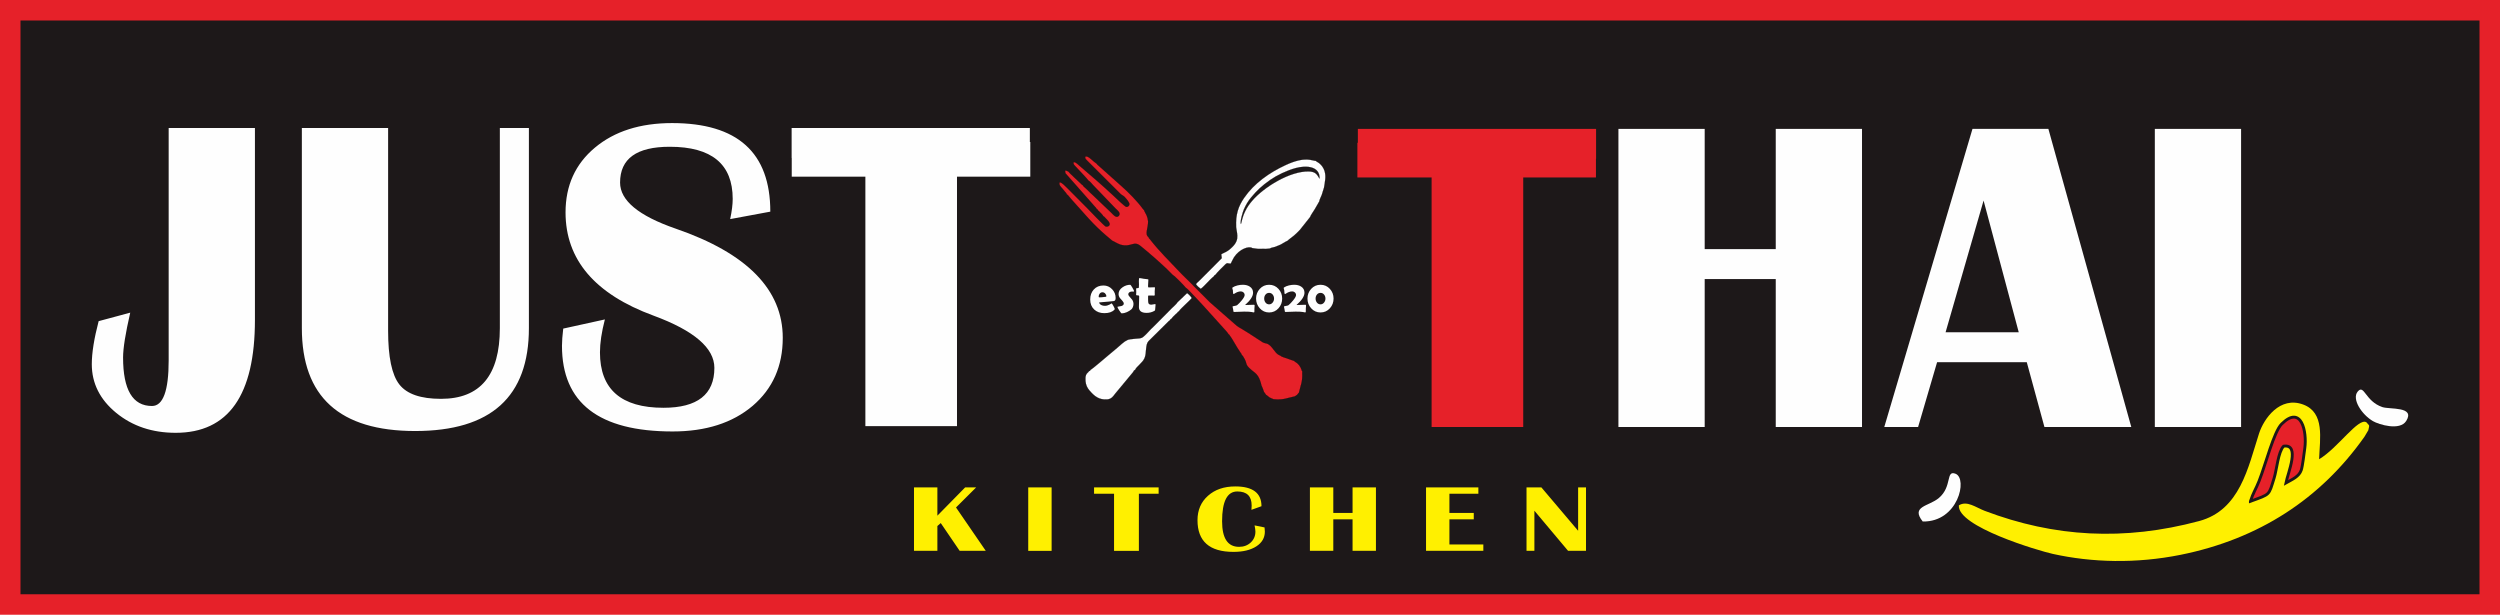
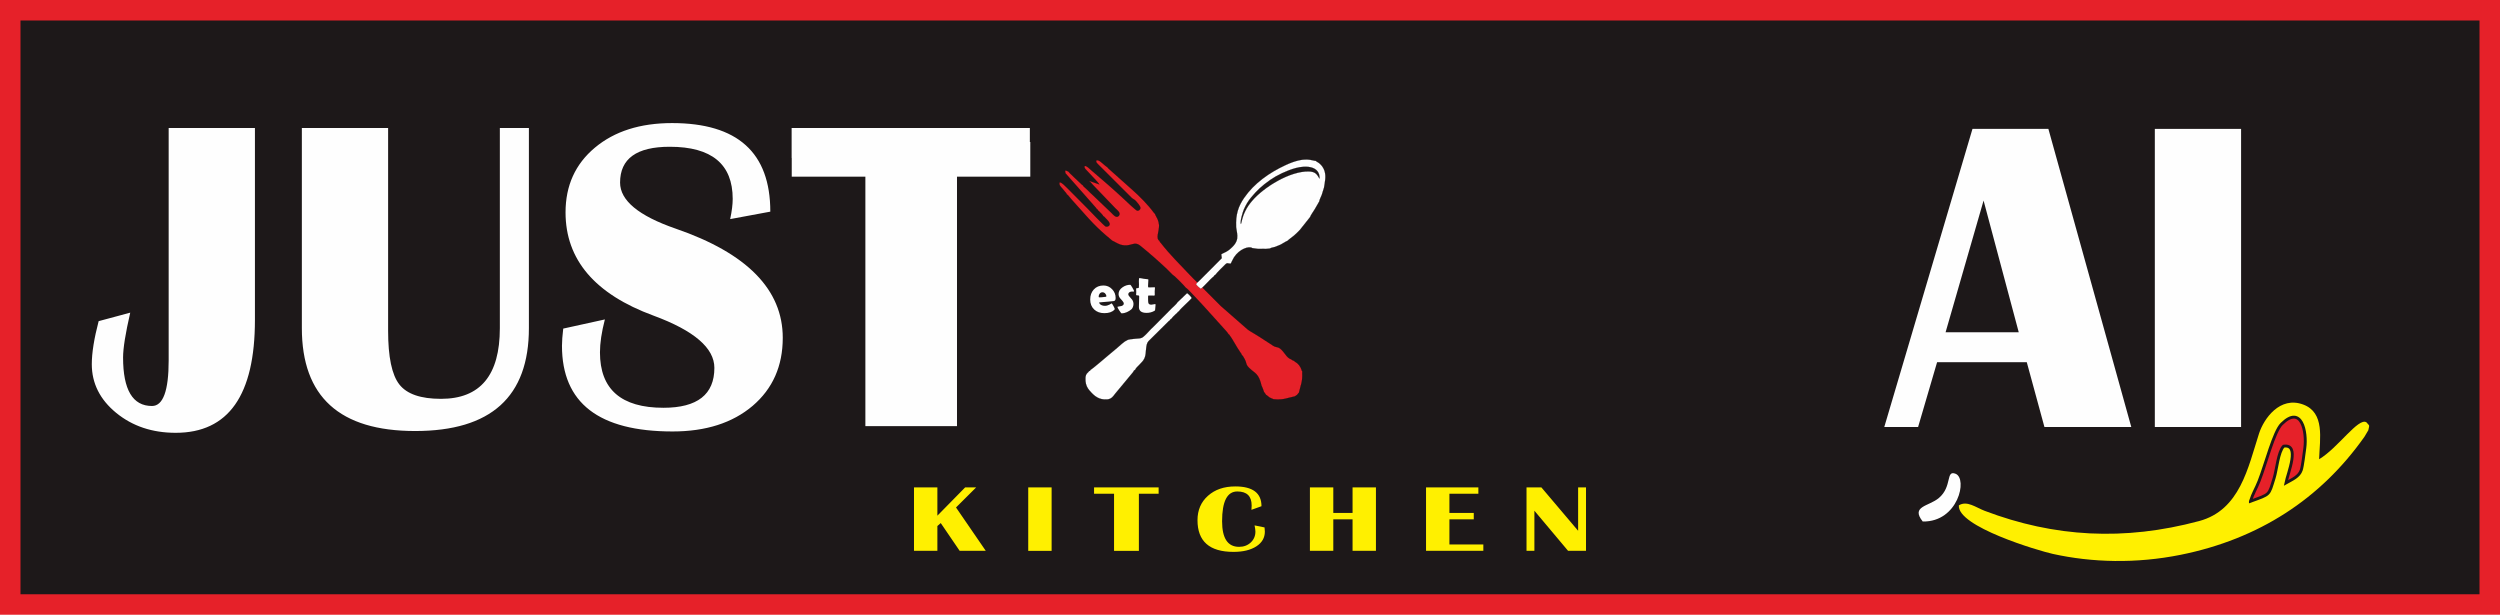
<svg xmlns="http://www.w3.org/2000/svg" xml:space="preserve" width="120.079in" height="29.528in" version="1.1" style="shape-rendering:geometricPrecision; text-rendering:geometricPrecision; image-rendering:optimizeQuality; fill-rule:evenodd; clip-rule:evenodd" viewBox="0 0 143148.97 35200.57">
  <defs>
    <style type="text/css">
   
    .str0 {stroke:#1D1819;stroke-width:165.57;stroke-miterlimit:22.926}
    .str1 {stroke:black;stroke-width:8.28;stroke-miterlimit:22.926}
    .fil3 {fill:#FEFEFE}
    .fil2 {fill:#FFF000}
    .fil0 {fill:#E62129}
    .fil1 {fill:#1D1819}
    .fil4 {fill:#FEFEFE;fill-rule:nonzero}
    .fil5 {fill:#FFF000;fill-rule:nonzero}
   
  </style>
  </defs>
  <g id="Layer_x0020_1">
    <g id="_2052528430528">
      <polygon class="fil0" points="-0,0 143148.97,0 143148.97,35200.57 -0,35200.57 " />
      <polygon class="fil1" points="1173.35,1173.35 141975.61,1173.35 141975.61,34027.21 1173.35,34027.21 " />
      <g>
        <path class="fil2" d="M112163.27 28935.7c-104.03,1215.22 4553.37,2598.05 5388.06,2782.21 2233.49,492.74 4751.6,564.99 7310,49.93 4476.88,-901.27 8014.24,-3200.09 10525.66,-6759.52 19.47,-27.59 218.15,-357.79 221.61,-372.61 84.34,-364.03 63.43,-229.6 -108,-454.57 -457.98,-296.61 -1634.86,1478.77 -2709.63,2113.97 42.4,-1189.86 338.19,-2668.11 -911.8,-3132.36 -1331.54,-494.54 -2251.42,803.68 -2528.61,1662.27 -628.45,1946.67 -1089.25,4382.69 -3428.57,5010.01 -4289.04,1150.15 -8290.14,928.47 -12278.49,-584.86 -512.58,-194.49 -1012.45,-605.01 -1480.24,-314.46z" />
        <path class="fil0 str0" d="M128857.87 28703.5c1153.83,-421.94 1038.99,-315.42 1356.33,-1324.72 154.09,-490.02 230.53,-1506.02 543.6,-1830.46 969.64,-149.16 244.25,1543.56 132.91,2105 370.84,-208.76 750.15,-361.27 878.71,-737.63 74.59,-218.4 163.09,-963.85 204.49,-1269.05 122.71,-904.62 -182.03,-2502.75 -1325.46,-1370.53 -447.51,443.16 -906.66,2284.57 -1298,3277.73 -172.66,438.21 -341.58,678.47 -492.58,1149.65z" />
-         <path class="fil3" d="M135001.58 22420.33c-354.95,423.72 226.95,1316.18 874.42,1694.15 331.81,193.7 1542.44,570.7 1905.12,-14.02 523.49,-844.01 -942.69,-646.21 -1370.09,-791.42 -986.33,-335.03 -1036.01,-1334.45 -1409.46,-888.71z" />
        <path class="fil3" d="M110095.68 29861.01c2030.3,36.07 2583.45,-2455.03 1879.45,-2733.54 -576.95,-228.26 -176.15,726.84 -956.24,1386.26 -575.29,486.27 -1629.11,463.85 -923.21,1347.28z" />
      </g>
      <path class="fil3" d="M14597.22 7328.89l0 10987.27c0,4312.16 -1514.16,6466.11 -4538.22,6466.11 -1339.29,0 -2473.84,-379.61 -3407.94,-1143.09 -929.82,-763.48 -1394.74,-1693.3 -1394.74,-2785.2 0,-648.31 132.22,-1471.51 392.41,-2465.31l1808.46 -486.24c-272.98,1185.74 -409.47,2038.79 -409.47,2567.67 0,1851.12 550.22,2776.68 1654.92,2776.68 635.52,0 955.41,-870.11 955.41,-2606.07l0 -13311.83 4939.16 0zm44371.35 800.12l25.62 0 0 1986.87 -4197.03 0 0 14282.52 -5246.25 0 0 -14282.52 -4216.5 0 0 -1072.36 -6.09 0 0 -1714.63 13640.26 0 0 800.12zm-14860.12 3989.75l-2298.97 426.52c98.1,-460.64 145.02,-844.52 145.02,-1155.88 0,-1991.87 -1202.8,-2985.67 -3604.13,-2985.67 -1898.04,0 -2844.92,682.44 -2844.92,2051.58 0,1023.66 1062.04,1902.3 3181.87,2635.92 4090.37,1407.53 6133.42,3493.24 6133.42,6252.85 0,1616.53 -575.81,2913.17 -1723.16,3894.17 -1151.62,976.74 -2678.58,1467.24 -4585.14,1467.24 -4222.59,0 -6333.89,-1633.59 -6333.89,-4905.03 0,-264.45 25.59,-592.87 72.51,-985.27l2384.28 -524.62c-187.67,725.09 -281.51,1352.08 -281.51,1885.24 0,2115.56 1211.33,3173.35 3638.26,3173.35 1940.69,0 2913.16,-763.48 2913.16,-2286.17 0,-1134.56 -1160.14,-2132.62 -3484.71,-2989.94 -3356.75,-1232.66 -5037.26,-3203.2 -5037.26,-5911.63 0,-1535.49 558.75,-2768.14 1680.51,-3706.5 1121.76,-938.35 2593.27,-1407.53 4418.8,-1407.53 3749.15,0 5625.86,1689.04 5625.86,5071.38zm-13823.66 -4789.87l0 11460.72c0,3928.29 -2171.01,5890.3 -6513.03,5890.3 -4324.96,0 -6487.44,-1962.01 -6487.44,-5890.3l0 -11460.72 4939.16 0 0 11610c0,1501.37 213.26,2525.03 644.05,3075.24 430.79,550.21 1224.13,823.19 2384.28,823.19 2247.79,0 3369.54,-1347.82 3369.54,-4047.72l0 -11460.72 1663.45 0z" />
-       <polygon class="fil3" points="97609.61,15978.81 97609.61,24449.59 92670.46,24449.59 92670.46,7380.07 97609.61,7380.07 97609.61,14264.18 101678.65,14264.18 101678.65,7380.07 106617.81,7380.07 106617.81,24449.59 101678.65,24449.59 101678.65,15978.81 " />
      <path class="fil3" d="M117289.46 7380.07l4747.22 17069.51 -4973.28 0 -1010.87 -3710.76 -5135.35 0 -1087.64 3710.76 -1936.43 0 5050.05 -17069.51 4346.29 0zm-5886.04 11644.12l4188.47 0 -2013.2 -7540.96 -2175.28 7540.96z" />
      <polygon class="fil3" points="128323.65,7380.07 128323.65,24449.59 123384.49,24449.59 123384.49,7380.07 " />
-       <polygon class="fil0" points="91390.88,7380.07 91390.88,9094.7 91383.42,9094.7 91383.42,10160.85 87219.47,10160.85 87219.47,24449.59 81973.22,24449.59 81973.22,10160.85 77723.63,10160.85 77723.63,8173.98 77750.63,8173.98 77750.63,7380.07 " />
-       <path class="fil0 str1" d="M62320.88 10339.21c95.99,42.96 187.53,174.35 262.66,253.37 89.78,94.42 159.87,164.84 253.57,264.3l1038.25 1081.21c73.23,76.69 332.34,251.26 189.7,418.67 -148.88,174.74 -353.45,-99.54 -421.94,-165.65l-1065.7 -1016.58c-109.9,-89.59 -202.79,-197.49 -303.76,-293 -55.41,-52.41 -94.3,-89.76 -152.21,-140.76 -28.6,-25.18 -52.23,-42.86 -77.98,-69.59l-43.58 -69.23c-48.12,-25.13 -19.28,-4.49 -69.69,-47.4 -20.05,-17.07 -32.21,-32.14 -52.3,-51.85 -92.05,-90.34 -690.22,-637.3 -701.92,-679.17 -69.28,-32.98 -98.95,-60.91 -192.76,-57.44l24.11 154.17 1759.95 1995.97c23.22,27.91 10.71,13.67 22.8,33.76 1.23,2.05 4.36,14.89 5.17,12.02 0.82,-2.85 3.55,7.98 4.59,12.2 77.12,40.59 36.74,-2.88 72.94,78.41 26.14,11.63 8.52,-0.93 42.88,29.48 56.68,50.17 242.87,243.8 258.53,294.2 64.78,33.92 58.37,40.98 117.47,103.9 26.6,28.32 68.14,67.94 104.32,104.61 322.49,326.85 17.29,424.54 -87.21,382.18 -83.05,-33.66 -909.86,-897.91 -997.92,-992.43l-1188.66 -1197.31c-141.34,-133.86 -327.12,-345.18 -448.79,-338.13 -58.85,160.18 87.59,272.85 166.96,368.61 44.47,53.66 86.26,103.39 132.52,160.63 46.31,57.32 93.24,95.55 108.08,154.24 74.31,45.81 103.59,98.11 170.3,174.6 52.05,59.69 95.2,111.63 154.08,180.53l930.24 1037.23c348.45,377.55 614.99,638.02 997.9,969.36l360.05 302.52c52.1,8.63 312.66,179.77 474.76,224.8 613.71,170.46 744.44,-263.01 1150.84,82.59 124.66,106.01 252.35,208.32 378.07,312.8 267.2,222.05 494.33,429.28 746.9,655.29 129.16,115.59 246.42,227.42 369.41,342.36l338.85 338.86c121.92,61.13 709.38,670.74 739.39,726.77 60.4,23.85 280.26,260.18 328.81,310.93 107.55,112.44 197.94,208.77 305.41,322.56 571.94,605.52 990.22,1095.7 1524.47,1677.9 84.54,92.12 236.65,250.82 293.58,355.54 36.37,12.19 19.59,5.28 53.97,48.83 172.79,218.92 384.55,650.11 630.45,1003.3 47.67,68.47 67.73,80.19 79.29,142.73 56.63,38.42 49.04,41.65 90.23,107.13 278.79,443.12 28.13,385.3 475.88,758.58 145.88,121.62 249.04,174.37 361.81,350.07 83.65,130.34 155.22,339.02 193.03,519.64 20.55,28.1 139.89,330.97 142.86,366.71l126.07 177.49c55.09,18.13 123.39,102.46 191.65,144.63 77.5,47.89 191.65,77.96 236.28,103.23 576.34,53.8 752.94,-68.84 1219.36,-165.3 25.1,-23.36 87.67,-51.59 128.57,-87.53 39.73,-34.91 65.54,-100.54 103.94,-120.62 98.63,-447.8 215.69,-606.79 188.36,-1150.97l10.17 -51.91c-65.49,-89.25 -42.1,-184.5 -187.16,-372.42 -128.71,-166.75 -218.95,-165.82 -288.56,-246.92l-629.43 -217.53c-34.46,-13.57 -69.5,-27.42 -101.91,-44.25l-64.7 -47.12c-215.25,-71.27 -317.21,-271.31 -464.81,-448.16 -274.47,-328.86 -351.97,-194.82 -556.4,-322.47 -360.11,-224.86 -698.89,-468.42 -1071.76,-687.45 -252.12,-148.1 -334.76,-186.08 -532.47,-366.78l-1406.06 -1231.28 -888.77 -890.18c-285.94,-304.61 -590.02,-574.66 -876.89,-881.3 -592.77,-633.6 -1112.05,-1123.4 -1669.38,-1839.22 -41.94,-42.32 -61.01,-55.15 -71.07,-111.79 -235.6,-164.14 -19.58,-494.63 -25.45,-906.47 -12.78,-133.78 -40.05,-226.71 -84.5,-336.95l-113.99 -221.05c-31.84,-63.53 -16.88,-19.75 -24.15,-70.01l-84.6 -92.59c-311.71,-431.74 -823.23,-946.33 -1217.73,-1294.01l-1371.85 -1223.97c-37.71,-39.61 -14.22,-7.63 -42.05,-54.88l-158.94 -120.48c-168.54,-138.75 -360.43,-352.89 -501.61,-288.32 -24.56,126.12 51.55,159.26 116.36,234.11l1927.74 1923.77c60,48.53 151.98,87.35 207.28,147.98 74.92,82.14 292.66,313.98 277.5,429.92 -10.45,79.91 -89.13,153.39 -181.42,140.61 -79.4,-10.99 -647.02,-560.11 -746.24,-652.9 -600.27,-561.35 -1231.82,-1105.94 -1857.05,-1638.06 -153.28,-130.45 -304.55,-299.4 -408.48,-265.92 -8.42,23.82 -20.26,48.16 -0.14,105.34 17.95,51.01 132.18,159.52 163.87,195.92 144.1,165.45 632.1,655.21 679.76,750.78z" />
+       <path class="fil0 str1" d="M62320.88 10339.21c95.99,42.96 187.53,174.35 262.66,253.37 89.78,94.42 159.87,164.84 253.57,264.3l1038.25 1081.21c73.23,76.69 332.34,251.26 189.7,418.67 -148.88,174.74 -353.45,-99.54 -421.94,-165.65l-1065.7 -1016.58c-109.9,-89.59 -202.79,-197.49 -303.76,-293 -55.41,-52.41 -94.3,-89.76 -152.21,-140.76 -28.6,-25.18 -52.23,-42.86 -77.98,-69.59l-43.58 -69.23c-48.12,-25.13 -19.28,-4.49 -69.69,-47.4 -20.05,-17.07 -32.21,-32.14 -52.3,-51.85 -92.05,-90.34 -690.22,-637.3 -701.92,-679.17 -69.28,-32.98 -98.95,-60.91 -192.76,-57.44l24.11 154.17 1759.95 1995.97c23.22,27.91 10.71,13.67 22.8,33.76 1.23,2.05 4.36,14.89 5.17,12.02 0.82,-2.85 3.55,7.98 4.59,12.2 77.12,40.59 36.74,-2.88 72.94,78.41 26.14,11.63 8.52,-0.93 42.88,29.48 56.68,50.17 242.87,243.8 258.53,294.2 64.78,33.92 58.37,40.98 117.47,103.9 26.6,28.32 68.14,67.94 104.32,104.61 322.49,326.85 17.29,424.54 -87.21,382.18 -83.05,-33.66 -909.86,-897.91 -997.92,-992.43l-1188.66 -1197.31c-141.34,-133.86 -327.12,-345.18 -448.79,-338.13 -58.85,160.18 87.59,272.85 166.96,368.61 44.47,53.66 86.26,103.39 132.52,160.63 46.31,57.32 93.24,95.55 108.08,154.24 74.31,45.81 103.59,98.11 170.3,174.6 52.05,59.69 95.2,111.63 154.08,180.53l930.24 1037.23c348.45,377.55 614.99,638.02 997.9,969.36l360.05 302.52c52.1,8.63 312.66,179.77 474.76,224.8 613.71,170.46 744.44,-263.01 1150.84,82.59 124.66,106.01 252.35,208.32 378.07,312.8 267.2,222.05 494.33,429.28 746.9,655.29 129.16,115.59 246.42,227.42 369.41,342.36l338.85 338.86c121.92,61.13 709.38,670.74 739.39,726.77 60.4,23.85 280.26,260.18 328.81,310.93 107.55,112.44 197.94,208.77 305.41,322.56 571.94,605.52 990.22,1095.7 1524.47,1677.9 84.54,92.12 236.65,250.82 293.58,355.54 36.37,12.19 19.59,5.28 53.97,48.83 172.79,218.92 384.55,650.11 630.45,1003.3 47.67,68.47 67.73,80.19 79.29,142.73 56.63,38.42 49.04,41.65 90.23,107.13 278.79,443.12 28.13,385.3 475.88,758.58 145.88,121.62 249.04,174.37 361.81,350.07 83.65,130.34 155.22,339.02 193.03,519.64 20.55,28.1 139.89,330.97 142.86,366.71l126.07 177.49c55.09,18.13 123.39,102.46 191.65,144.63 77.5,47.89 191.65,77.96 236.28,103.23 576.34,53.8 752.94,-68.84 1219.36,-165.3 25.1,-23.36 87.67,-51.59 128.57,-87.53 39.73,-34.91 65.54,-100.54 103.94,-120.62 98.63,-447.8 215.69,-606.79 188.36,-1150.97l10.17 -51.91c-65.49,-89.25 -42.1,-184.5 -187.16,-372.42 -128.71,-166.75 -218.95,-165.82 -288.56,-246.92c-34.46,-13.57 -69.5,-27.42 -101.91,-44.25l-64.7 -47.12c-215.25,-71.27 -317.21,-271.31 -464.81,-448.16 -274.47,-328.86 -351.97,-194.82 -556.4,-322.47 -360.11,-224.86 -698.89,-468.42 -1071.76,-687.45 -252.12,-148.1 -334.76,-186.08 -532.47,-366.78l-1406.06 -1231.28 -888.77 -890.18c-285.94,-304.61 -590.02,-574.66 -876.89,-881.3 -592.77,-633.6 -1112.05,-1123.4 -1669.38,-1839.22 -41.94,-42.32 -61.01,-55.15 -71.07,-111.79 -235.6,-164.14 -19.58,-494.63 -25.45,-906.47 -12.78,-133.78 -40.05,-226.71 -84.5,-336.95l-113.99 -221.05c-31.84,-63.53 -16.88,-19.75 -24.15,-70.01l-84.6 -92.59c-311.71,-431.74 -823.23,-946.33 -1217.73,-1294.01l-1371.85 -1223.97c-37.71,-39.61 -14.22,-7.63 -42.05,-54.88l-158.94 -120.48c-168.54,-138.75 -360.43,-352.89 -501.61,-288.32 -24.56,126.12 51.55,159.26 116.36,234.11l1927.74 1923.77c60,48.53 151.98,87.35 207.28,147.98 74.92,82.14 292.66,313.98 277.5,429.92 -10.45,79.91 -89.13,153.39 -181.42,140.61 -79.4,-10.99 -647.02,-560.11 -746.24,-652.9 -600.27,-561.35 -1231.82,-1105.94 -1857.05,-1638.06 -153.28,-130.45 -304.55,-299.4 -408.48,-265.92 -8.42,23.82 -20.26,48.16 -0.14,105.34 17.95,51.01 132.18,159.52 163.87,195.92 144.1,165.45 632.1,655.21 679.76,750.78z" />
      <path class="fil3 str1" d="M70779.67 13004.6c61.25,477.75 245.15,804.32 -431.14,1323.4 -141.79,108.84 -278.79,144.65 -418.36,229.14l28.32 225.35 -574.91 579.16 -674.42 675.93c-75.49,76.01 -173.14,147.46 -228.83,232.31 50.47,88.47 187.84,208.5 272.62,267.58 90.84,-51.18 277.11,-255.7 364.29,-342.85 56.45,-56.43 303.87,-325.88 369,-352.43 33.64,-64.57 50.53,-81.78 114.89,-115.67 22.37,-61.37 494.11,-524.53 556.47,-584.58 134.3,-129.29 149.97,-38.5 313.75,-46.02 65.57,-114.97 111.65,-244.48 183.44,-356.26 316.06,-492.09 874.1,-668.75 1049.68,-534.12l330.9 44.68 438.35 2.29 242.99 -23.64c57.8,-50.06 202.19,-61.28 289.18,-90.84 90.73,-30.84 166.02,-63.69 253.95,-102.38 179.33,-78.9 333.42,-196.3 474.49,-255.6 19.15,-38.77 294.47,-232.09 358.8,-290.67 120.99,-110.14 232.06,-207.59 341.39,-328.73l578.39 -728.63c47.3,-130.31 189.31,-311.29 270.55,-452.93l257.36 -446.22c2.16,-75.93 108.86,-286.32 146.46,-385.35 45.27,-119.18 87.03,-308.86 126.17,-407.57 48,-322.84 130.32,-627.59 28,-954.01 -38.47,-122.68 -121.29,-257.01 -199.55,-342.24 -145.1,-158.04 -226.73,-156.01 -304.42,-233.16 -198.36,7.35 -571.83,-292.77 -1722.61,241.03 -935.63,433.99 -1799.79,1041.66 -2374.82,1875.07 -330.73,479.35 -493.74,941.39 -460.39,1677.96zm275.64 -176.41c39.37,-80.14 52.32,-338.39 242.56,-732.77 117.21,-242.97 247.74,-418.08 393.05,-589.92 670.8,-793.3 2185.03,-1723.1 3258.15,-1688.31 301.09,9.76 430.3,107.56 553.37,329.84l57.3 79.27c16.71,-717.63 -761.65,-769.31 -1375.14,-601.13 -514.98,141.16 -1083.28,417.97 -1455.15,679.39 -486.63,342.09 -768.69,612.23 -1099.89,1013.75 -160.99,195.16 -285.79,402.49 -402.53,666.22 -54.79,123.75 -241.31,714.75 -171.72,843.65z" />
      <path class="fil3 str1" d="M67420.38 17309.78c-39.91,86.38 -249.19,263.42 -334.43,348.93 -120.09,120.45 -222.11,227.58 -342.62,348.1 -238.23,238.22 -452.82,457.85 -695.97,699.25 -198.14,171.55 -371.99,410.34 -579.93,578.29 -144.97,117.1 -263.61,87.72 -474.25,112.13 -110.12,12.76 -413.81,28.31 -468.29,94.28 -149.21,50.49 -424.06,316.28 -545.45,419.59 -172.75,147.05 -334.04,280.03 -512.39,429.65 -129.54,108.66 -958.5,819.07 -1027.71,842.94 -44.1,72.4 -1.15,35.67 -82.37,68.18 -40.66,80.61 -121.87,100.9 -170,215.76 -39,93.07 -39.62,234.69 -31.15,350.38 16.96,231.42 106.6,399.75 221.83,534.87 280.12,328.47 545.03,553.57 1018.24,518.04 243.63,-18.29 345.74,-177.34 456.19,-324.96l1029.5 -1239.27c27.29,-66.09 46.29,-95.06 117.49,-132.4 67.28,-179.34 410.57,-382.83 537.31,-667.64 126.89,-285.15 34.4,-766.76 225.26,-969.11l1136.1 -1125.24c44,-43.22 30.54,-38.83 76.84,-57.69 33.84,-64.97 50.55,-82.18 115.71,-115.81 23.5,-56.49 173.97,-193.8 226.12,-245.04 44.05,-43.28 30.77,-39.09 76.65,-57.9 33.65,-64.22 50.94,-81.71 115.01,-115.54 22.85,-63.2 312.32,-331.21 362.05,-381.3 105.09,-105.84 281.24,-257.27 369,-373.03 -33.35,-76.42 -186.48,-231.23 -267.03,-281.6l-551.7 526.15z" />
      <path class="fil4" d="M63881.29 17063.73c0,101.97 -33.13,160.46 -98.87,174.44 -10.87,2.07 -115.43,12.42 -314.2,32.09 -119.05,12.94 -297.11,27.95 -534.18,45.55 13.98,66.77 56.94,117.5 128.89,152.7 58.49,28.47 124.75,42.96 199.28,42.96 90.07,0 180.13,-23.81 271.23,-71.43 38.3,-23.81 76.61,-47.62 114.91,-71.43 21.22,9.84 57.46,61.08 107.66,153.73 50.21,92.65 75.57,151.15 75.57,176.51 0,6.73 -7.76,18.63 -22.77,34.68 -123.2,131.48 -314.71,197.21 -574.56,197.21 -240.69,0 -434.8,-70.4 -582.32,-210.67 -151.66,-142.35 -227.24,-332.83 -227.24,-571.45 0,-232.41 67.81,-422.89 203.43,-571.45 139.76,-153.73 324.54,-230.34 555.4,-230.34 194.11,0 358.71,70.92 494.32,212.23 135.62,141.31 203.43,309.53 203.43,504.68zm-531.08 -92.14c0,-62.63 -22.26,-117.5 -66.77,-165.12 -44.52,-47.62 -97.31,-71.43 -158.91,-71.43 -63.67,0 -116.46,26.4 -157.87,79.2 -38.3,49.17 -57.46,106.63 -57.46,172.37 0,26.92 13.98,40.37 42.45,40.37 74.54,0 191,-10.35 348.35,-31.06 33.65,-5.18 50.21,-12.94 50.21,-24.33zm1583.91 -310.57c0,10.35 -7.76,23.81 -22.77,40.89 -27.95,-6.73 -56.42,-10.35 -84.37,-10.35 -59.53,0 -109.22,12.94 -149.59,39.34 -48.14,30.02 -72.47,72.47 -72.47,127.85 0,35.2 25.88,80.23 77.13,134.58 77.64,82.3 125.78,137.17 143.9,165.64 51.24,76.61 77.12,159.43 77.12,247.42 0,51.24 -9.83,106.11 -30.02,163.57 -23.29,63.67 -52.8,110.25 -88,139.76 -74.54,64.7 -161.5,119.05 -261.39,163.57 -107.67,46.59 -207.05,69.88 -297.63,69.88 -20.19,0 -65.74,-54.87 -136.13,-164.6 -70.91,-109.74 -106.11,-176.51 -106.11,-200.84 0,-8.8 5.69,-14.49 16.56,-16.56 70.91,-12.94 141.83,-26.4 213.78,-39.34 88.51,-28.47 133.03,-75.06 133.03,-139.76 0,-44.52 -25.88,-96.28 -77.13,-154.77 -92.14,-102.49 -139.76,-156.32 -143.9,-162.53 -51.25,-72.47 -77.13,-149.59 -77.13,-230.34 0,-151.66 76.61,-280.55 230.34,-386.66 137.17,-94.21 284.18,-141.31 440.5,-141.31 16.05,0 55.9,54.35 119.05,163.57 63.67,109.22 95.24,172.89 95.24,191zm1232.97 783.67c0,30.54 -3.62,76.09 -11.39,137.69 -7.77,61.6 -11.39,106.63 -11.39,135.62 0,28.47 -3.1,47.1 -8.8,54.87 -6.21,8.28 -22.77,19.67 -50.21,35.2 -130.44,71.43 -274.86,107.15 -433.76,107.15 -290.9,0 -436.87,-111.8 -437.9,-334.9 0,-66.77 2.59,-166.67 7.76,-300.73 5.18,-134.06 7.76,-233.96 7.76,-300.73 0,-44.52 -25.88,-66.77 -77.64,-66.77 -4.14,0 -10.87,0 -20.19,0 -8.8,1.03 -15.53,1.55 -19.67,1.55 -38.3,0 -57.97,-13.98 -57.97,-40.89 0,-16.56 1.55,-41.41 4.14,-74.54 2.59,-33.65 3.62,-58.49 3.62,-74.54 0,-21.22 -1.04,-53.83 -3.62,-97.31 -2.59,-43.48 -4.14,-75.57 -4.14,-96.8 0,-20.7 32.61,-31.57 97.83,-33.64 36.23,-1.04 55.9,-10.87 59.01,-30.54 6.21,-38.3 8.28,-98.87 6.21,-181.69 -4.14,-130.44 -6.21,-192.55 -6.21,-186.34 0,-117.5 11.39,-175.99 33.65,-175.99 27.43,0 66.77,5.69 117.5,17.6 57.97,12.94 98.35,20.7 120.6,22.26 51.76,7.25 129.92,16.56 235,28.47 25.36,2.07 37.79,10.87 37.79,25.88 0,40.38 -3.11,101.45 -9.83,183.76 -6.73,81.78 -9.84,143.38 -9.84,184.79 0,49.69 14.49,74.54 43.48,74.54 35.2,0 88.51,-1.55 159.43,-4.66 71.43,-3.11 124.75,-4.66 160.98,-4.66 22.26,0 33.13,7.76 33.13,22.78 0,23.29 -2.59,58.49 -7.25,105.08 -5.18,46.58 -7.77,81.27 -7.77,104.56 0,24.33 0.52,59.52 1.55,106.11 1.04,46.59 1.55,81.78 1.55,106.11 0,21.22 -14.49,32.09 -44,32.09 -20.19,0 -53.83,-1.04 -100.94,-2.59 -47.1,-1.55 -81.27,-2.07 -100.94,-2.07l-113.36 0c-15.01,0 -22.78,22.26 -22.78,66.77 0,24.33 0,60.56 0,108.18 1.03,48.66 1.55,84.89 1.55,108.18 0,84.88 9.32,143.9 28.47,176.51 27.43,43.48 80.75,65.22 159.94,65.22 25.36,0 61.08,-5.69 108.18,-17.6 46.58,-11.39 79.71,-17.08 98.86,-17.08 21.22,0 31.58,10.87 31.58,33.13z" />
-       <path class="fil4" d="M71840.2 17495.87c0,18.82 -2.14,47.47 -6.42,85.53 -3.85,38.06 -5.99,67.14 -5.99,87.24 0,19.67 -0.43,50.89 -1.28,93.66 -0.85,42.76 -1.28,74.41 -1.28,94.93 0,20.96 -13.69,31.22 -41.49,31.22 -9.83,0 -49.18,-7.7 -118.03,-22.66 -75.7,-15.83 -218.1,-23.52 -425.94,-23.52 -64.57,0 -161.22,3.42 -289.94,10.26 -128.72,6.84 -224.09,10.26 -286.95,10.26 -21.81,0 -33.78,-10.26 -36.35,-31.22 -2.57,-28.22 -8.98,-70.13 -19.24,-125.73 -21.38,-84.67 -32.07,-133.42 -32.07,-145.82 0,-18.39 35.07,-32.5 105.2,-41.91 82.11,-10.69 134.71,-26.09 158.22,-45.33 84.67,-70.99 171.06,-160.79 260.01,-269.42 112.9,-136.85 169.35,-239.48 169.35,-307.9 0,-59.44 -21.38,-109.05 -64.58,-149.68 -43.19,-40.63 -94.08,-60.72 -153.52,-60.72 -67.14,0 -133.42,13.25 -199.28,40.2 -44.47,16.68 -91.09,40.63 -139.41,72.27 -41.05,26.09 -63.72,38.92 -67.57,38.92 -28.65,0 -42.77,-33.36 -42.77,-100.07 0,-51.74 -2.14,-89.38 -6.42,-112.9 -1.71,-10.69 -8.12,-33.36 -19.24,-67.57 -10.26,-29.51 -15.39,-50.89 -15.39,-65.43 0,-10.69 7.27,-20.96 21.38,-31.22 69.28,-49.18 162.08,-88.1 278.39,-116.32 103.92,-25.23 204.42,-37.63 302.34,-37.63 159.08,0 292.08,35.06 398.99,105.2 126.15,81.68 189.44,198.43 189.44,349.39 0,201.42 -152.67,436.2 -458.43,705.18 217.24,-10.26 387.45,-15.39 510.61,-15.39 25.23,0 37.63,15.39 37.63,46.18zm1575.86 -400.27c0,215.53 -69.71,400.27 -209.11,555.08 -144.55,160.37 -323.73,240.34 -537.55,240.34 -213.82,0 -392.58,-79.97 -536.26,-240.34 -140.27,-154.81 -210.4,-339.55 -210.4,-555.08 0,-216.39 70.13,-400.7 210.4,-553.37 143.69,-157.8 322.44,-236.91 536.26,-236.91 213.82,0 392.58,79.11 536.26,236.91 140.27,153.53 210.4,337.84 210.4,553.37zm-464.42 0c0,-85.96 -25.23,-160.8 -75.26,-224.51 -53.45,-67.57 -122.31,-101.35 -206.98,-101.35 -85.96,0 -155.66,33.36 -208.26,100.07 -49.18,62.01 -73.99,137.27 -73.99,225.8 0,86.81 24.8,162.5 73.99,227.08 53.45,69.28 123.16,103.92 208.26,103.92 82.11,0 150.53,-35.5 205.7,-106.48 50.89,-65.43 76.54,-140.27 76.54,-224.51zm1831.6 400.27c0,18.82 -2.14,47.47 -6.42,85.53 -3.85,38.06 -5.99,67.14 -5.99,87.24 0,19.67 -0.43,50.89 -1.28,93.66 -0.85,42.76 -1.28,74.41 -1.28,94.93 0,20.96 -13.69,31.22 -41.49,31.22 -9.83,0 -49.18,-7.7 -118.03,-22.66 -75.7,-15.83 -218.1,-23.52 -425.94,-23.52 -64.57,0 -161.22,3.42 -289.94,10.26 -128.72,6.84 -224.09,10.26 -286.95,10.26 -21.81,0 -33.78,-10.26 -36.35,-31.22 -2.57,-28.22 -8.98,-70.13 -19.24,-125.73 -21.38,-84.67 -32.07,-133.42 -32.07,-145.82 0,-18.39 35.07,-32.5 105.2,-41.91 82.11,-10.69 134.71,-26.09 158.22,-45.33 84.67,-70.99 171.06,-160.79 260.01,-269.42 112.9,-136.85 169.35,-239.48 169.35,-307.9 0,-59.44 -21.38,-109.05 -64.58,-149.68 -43.19,-40.63 -94.08,-60.72 -153.52,-60.72 -67.14,0 -133.42,13.25 -199.28,40.2 -44.47,16.68 -91.09,40.63 -139.41,72.27 -41.05,26.09 -63.72,38.92 -67.57,38.92 -28.65,0 -42.77,-33.36 -42.77,-100.07 0,-51.74 -2.14,-89.38 -6.42,-112.9 -1.71,-10.69 -8.12,-33.36 -19.24,-67.57 -10.26,-29.51 -15.39,-50.89 -15.39,-65.43 0,-10.69 7.27,-20.96 21.38,-31.22 69.28,-49.18 162.08,-88.1 278.39,-116.32 103.92,-25.23 204.42,-37.63 302.34,-37.63 159.08,0 292.08,35.06 398.99,105.2 126.15,81.68 189.44,198.43 189.44,349.39 0,201.42 -152.67,436.2 -458.43,705.18 217.24,-10.26 387.45,-15.39 510.61,-15.39 25.23,0 37.63,15.39 37.63,46.18zm1575.86 -400.27c0,215.53 -69.71,400.27 -209.11,555.08 -144.55,160.37 -323.73,240.34 -537.55,240.34 -213.82,0 -392.58,-79.97 -536.26,-240.34 -140.27,-154.81 -210.4,-339.55 -210.4,-555.08 0,-216.39 70.13,-400.7 210.4,-553.37 143.69,-157.8 322.44,-236.91 536.26,-236.91 213.82,0 392.58,79.11 536.26,236.91 140.27,153.53 210.4,337.84 210.4,553.37zm-464.42 0c0,-85.96 -25.23,-160.8 -75.26,-224.51 -53.45,-67.57 -122.31,-101.35 -206.98,-101.35 -85.96,0 -155.66,33.36 -208.26,100.07 -49.18,62.01 -73.99,137.27 -73.99,225.8 0,86.81 24.8,162.5 73.99,227.08 53.45,69.28 123.16,103.92 208.26,103.92 82.11,0 150.53,-35.5 205.7,-106.48 50.89,-65.43 76.54,-140.27 76.54,-224.51z" />
      <path class="fil5" d="M55895.79 27906.77l-1154.96 1150.4 1704.12 2483.29 -1494.86 0 -1083.28 -1589.85 -193.07 169.79 0 1420.06 -1338.79 0 0 -3633.69 1338.79 0 0 1620.72 1591.98 -1620.72 630.08 0zm4319.26 0l0 3633.69 -1338.79 0 0 -3633.69 1338.79 0zm6127.42 0l0 365 -1130.68 0 0 3268.69 -1422.02 0 0 -3268.69 -1144.56 0 0 -365 3697.27 0zm5492.71 2176.4l572.28 117.13c11.56,91.7 17.34,171.61 17.34,238.8 0,353.2 -163.01,634.67 -487.88,845.32 -326.02,210.65 -763.04,315.97 -1309.88,315.97 -1372.32,0 -2059.05,-605.61 -2059.05,-1815.94 0,-573.83 200,-1039.62 600.02,-1396.45 400.02,-356.83 920.27,-535.7 1561.91,-535.7 1001.2,0 1501.8,377.71 1501.8,1133.14l-575.75 207.02c8.09,-106.24 12.71,-188.86 12.71,-247.88 0,-535.7 -274,-803.55 -822,-803.55 -580.37,0 -870.56,568.39 -870.56,1705.16 0,976.98 323.72,1465.46 972.3,1465.46 268.21,0 490.19,-83.53 668.23,-249.69 178.04,-167.07 267.06,-374.99 267.06,-624.68 0,-79.9 -16.18,-197.94 -48.55,-354.11zm4508.85 -345.94l0 1803.23 -1338.78 0 0 -3633.69 1338.78 0 0 1465.46 1102.94 0 0 -1465.46 1338.79 0 0 3633.69 -1338.79 0 0 -1803.23 -1102.94 0zm8306.71 -1830.46l0 365 -1657.88 0 0 1100.46 1394.28 0 0 365 -1394.28 0 0 1438.22 1942.28 0 0 365 -3281.06 0 0 -3633.69 2996.66 0zm6163.26 0l0 3633.69 -1026.63 0 -1928.4 -2297.16 0 2297.16 -450.89 0 0 -3633.69 849.74 0 2105.29 2485.11 0 -2485.11 450.89 0z" />
    </g>
  </g>
</svg>